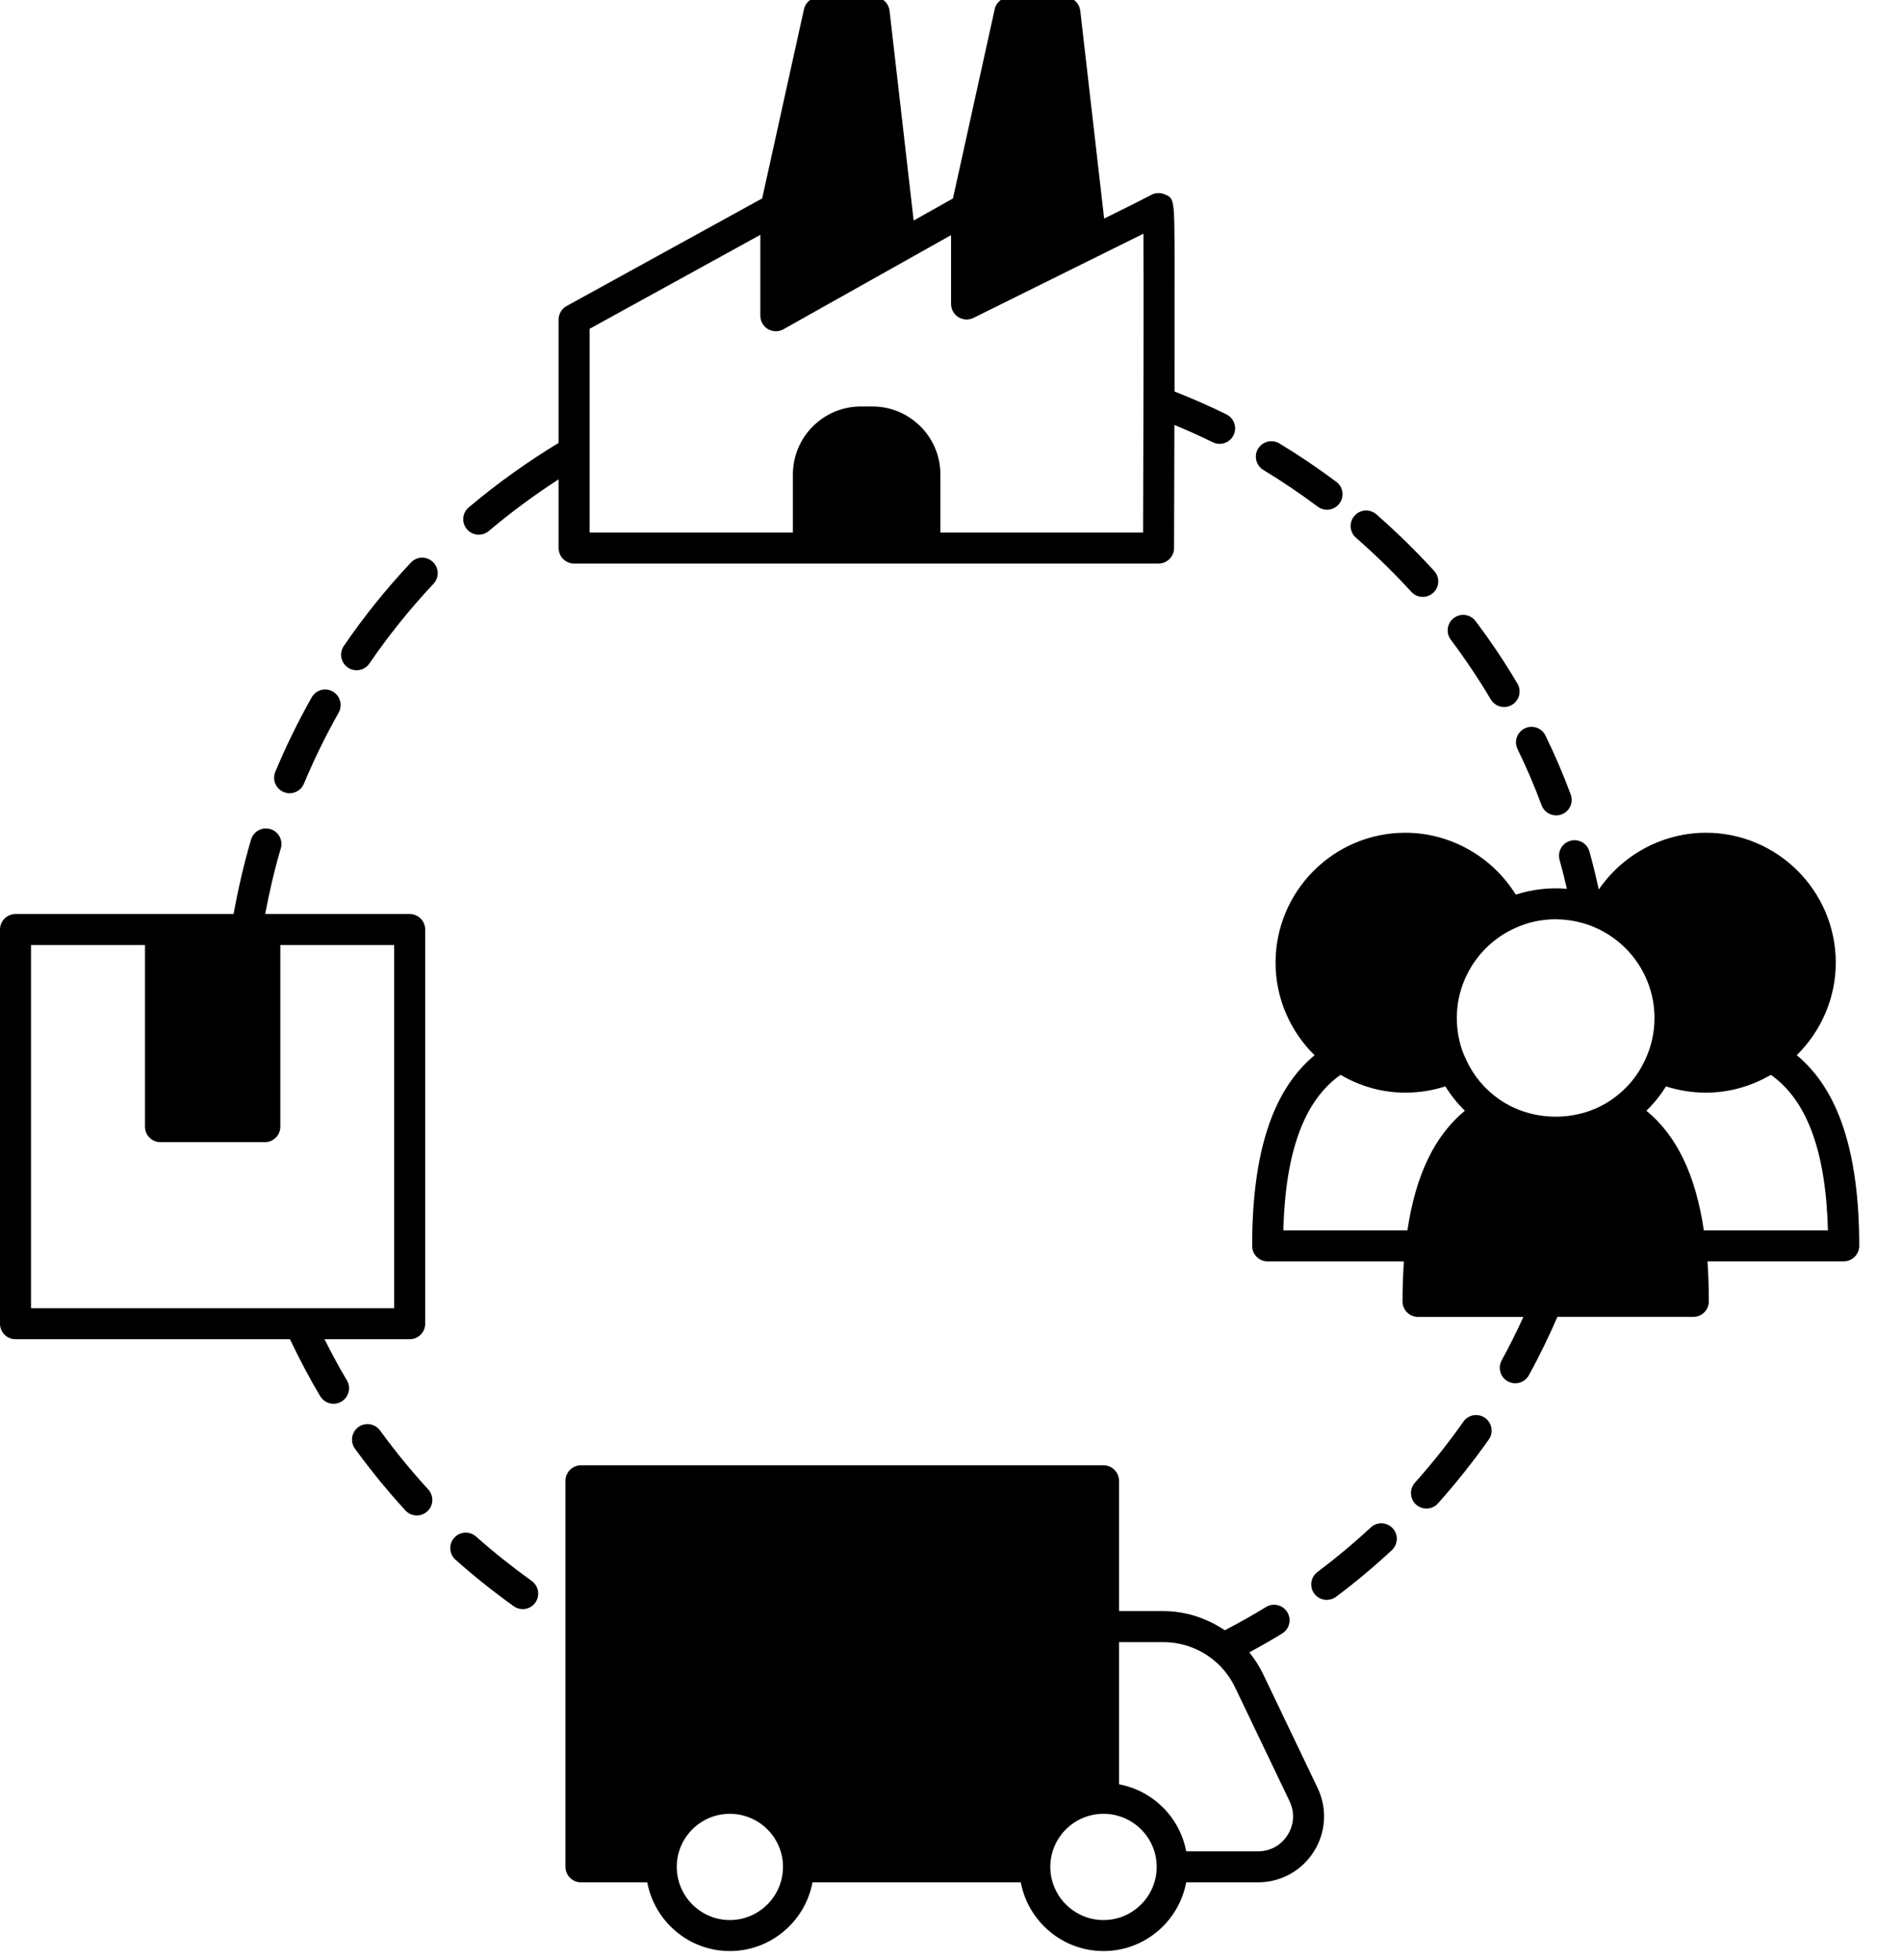
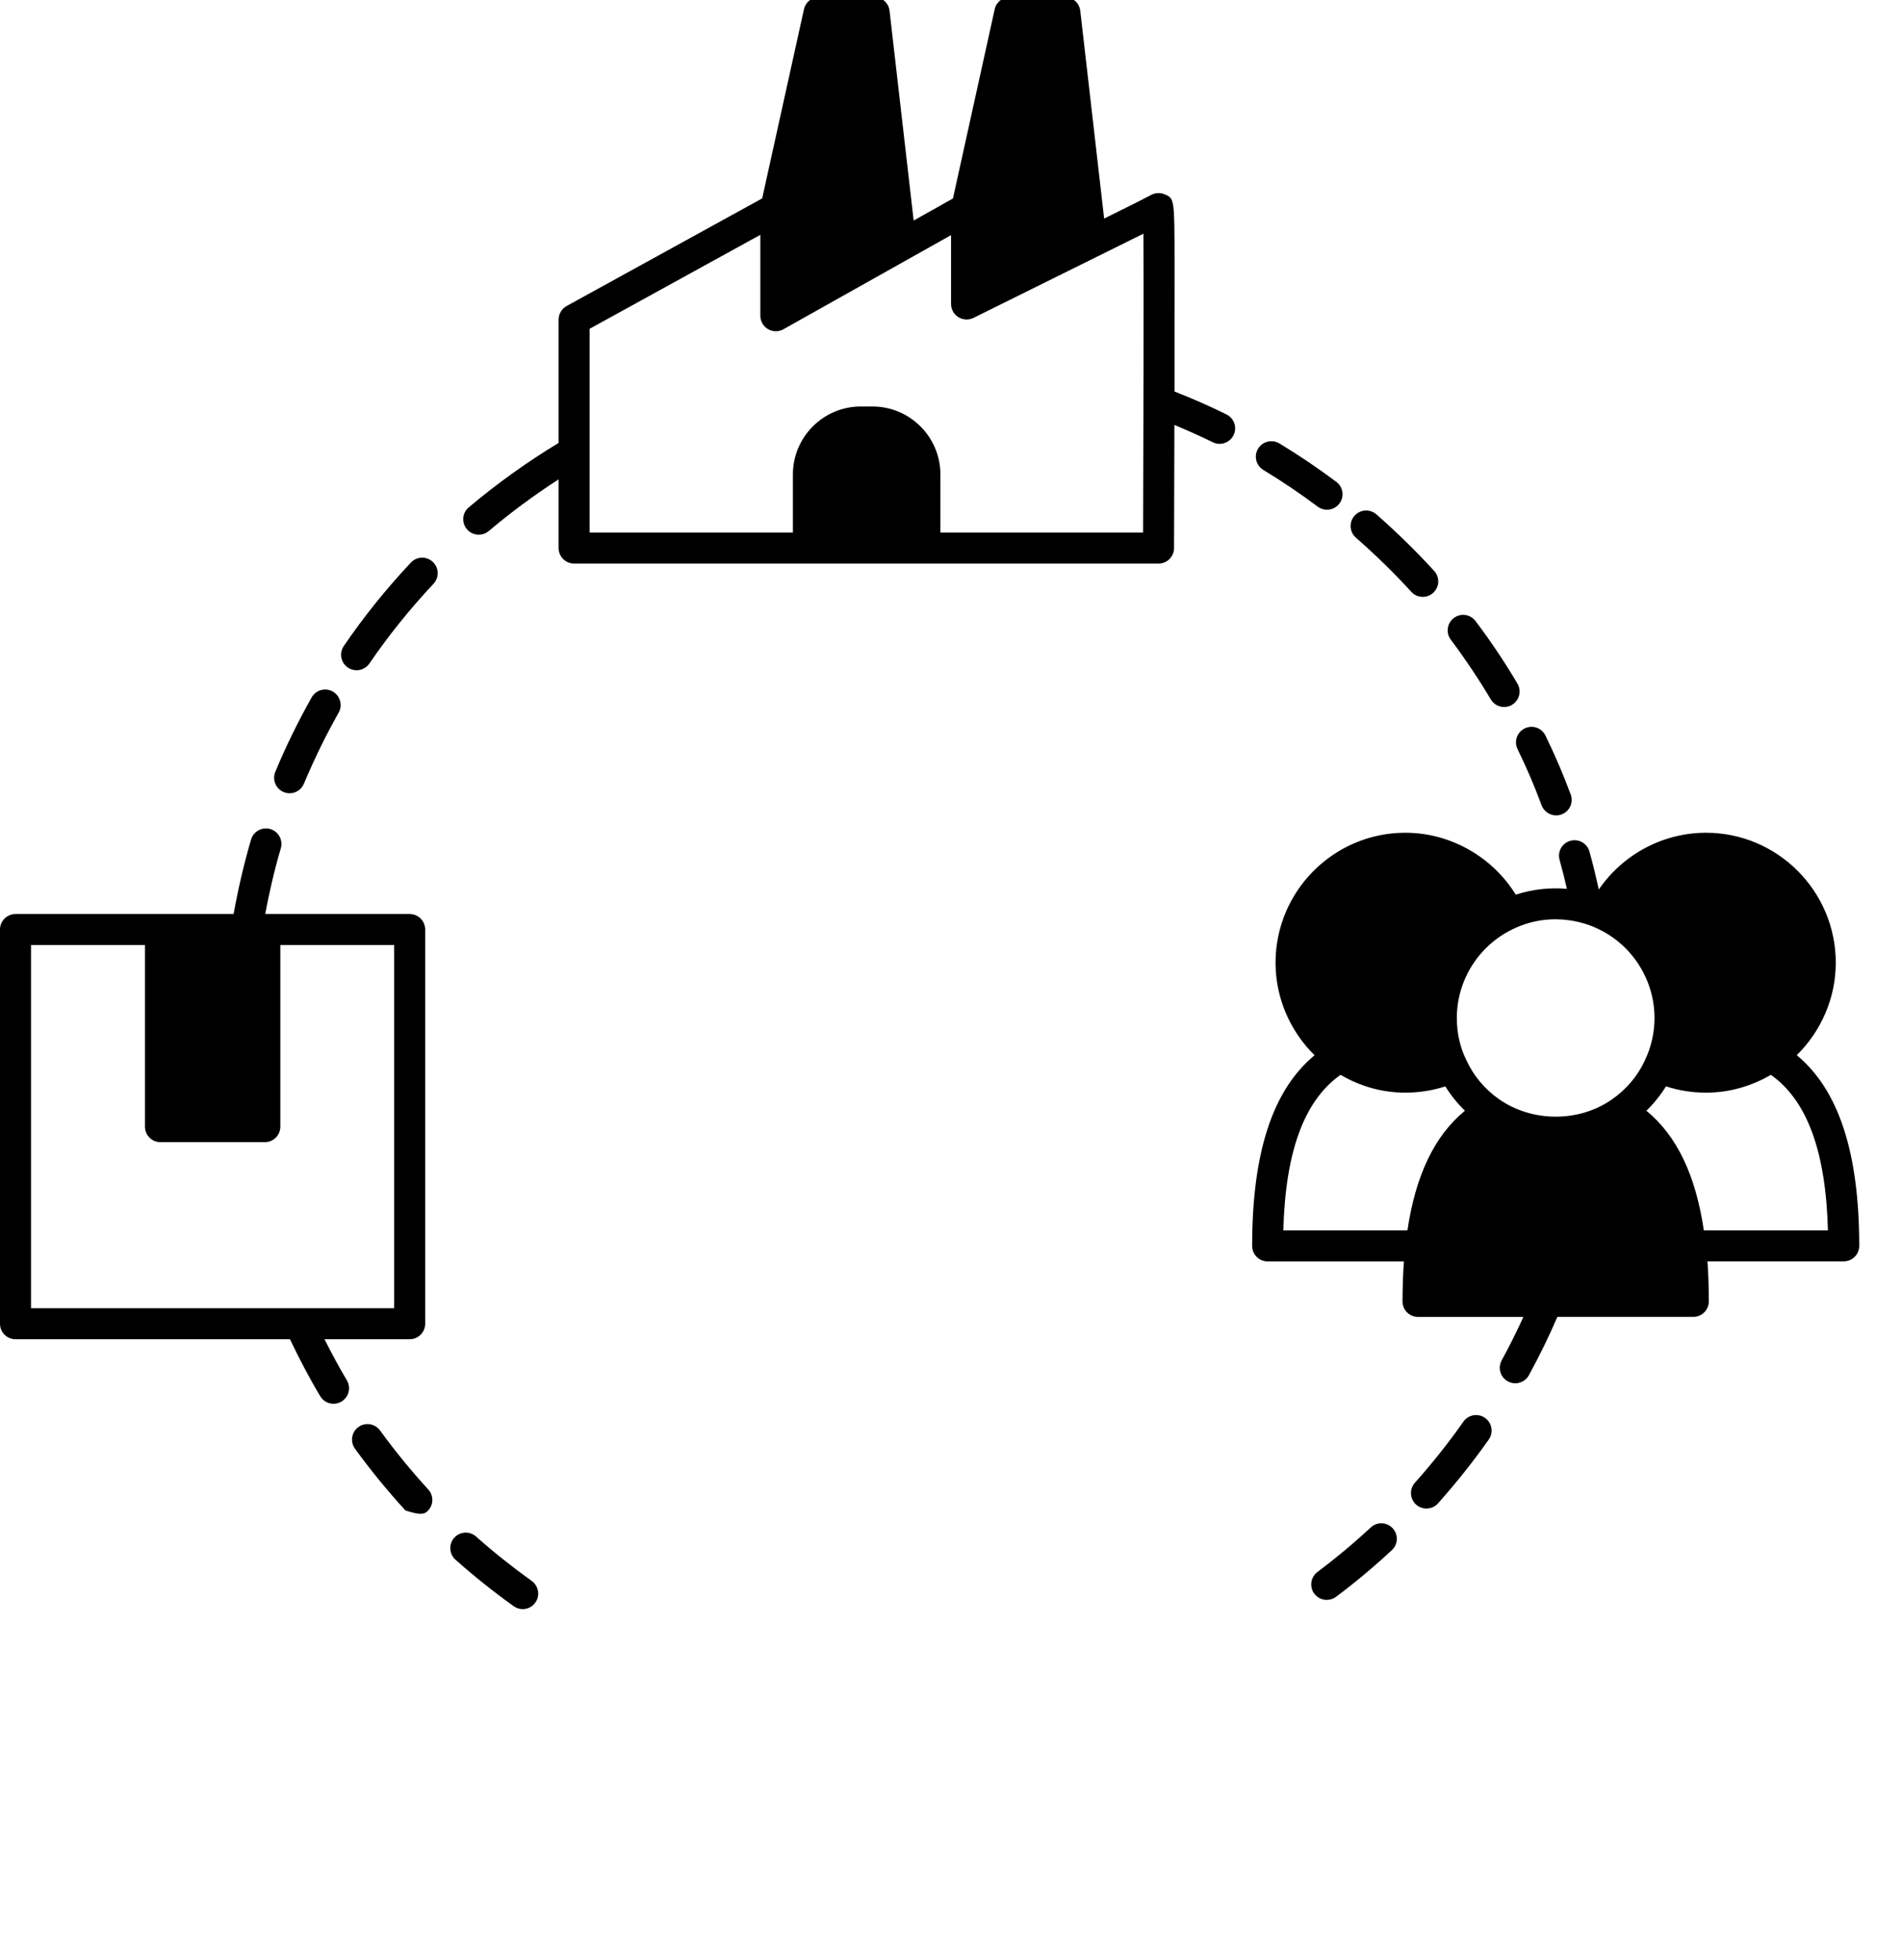
<svg xmlns="http://www.w3.org/2000/svg" width="33" height="34" viewBox="0 0 33 34" fill="none">
  <path d="M26.33 12.997C26.489 13.322 26.625 13.641 26.747 13.971C26.788 14.079 26.89 14.146 27 14.146C27.031 14.146 27.063 14.141 27.093 14.129C27.233 14.078 27.304 13.923 27.252 13.783C27.124 13.437 26.98 13.102 26.814 12.761C26.749 12.627 26.588 12.571 26.454 12.637C26.32 12.702 26.265 12.864 26.33 12.997Z" fill="black" />
  <path d="M25.865 12.133C25.915 12.218 26.005 12.266 26.096 12.266C26.143 12.266 26.19 12.254 26.233 12.228C26.361 12.153 26.403 11.987 26.328 11.86C26.109 11.489 25.864 11.123 25.601 10.775C25.512 10.656 25.343 10.632 25.224 10.722C25.106 10.811 25.082 10.98 25.172 11.098C25.422 11.432 25.655 11.78 25.865 12.133Z" fill="black" />
  <path d="M24.486 10.267C24.539 10.326 24.612 10.355 24.685 10.355C24.749 10.355 24.814 10.332 24.866 10.285C24.976 10.185 24.984 10.014 24.883 9.905C24.572 9.564 24.235 9.234 23.88 8.923C23.768 8.826 23.598 8.837 23.5 8.949C23.402 9.061 23.414 9.231 23.526 9.329C23.866 9.626 24.189 9.942 24.486 10.267Z" fill="black" />
  <path d="M21.919 8.153C22.241 8.348 22.559 8.562 22.863 8.79C22.911 8.826 22.968 8.843 23.024 8.843C23.106 8.843 23.186 8.806 23.239 8.735C23.329 8.616 23.304 8.448 23.185 8.359C22.867 8.121 22.535 7.897 22.198 7.693C22.071 7.617 21.905 7.657 21.828 7.784C21.751 7.911 21.792 8.076 21.919 8.153Z" fill="black" />
  <path d="M7.129 9.76C6.702 10.214 6.31 10.701 5.965 11.207C5.881 11.33 5.913 11.497 6.035 11.581C6.082 11.613 6.135 11.628 6.187 11.628C6.273 11.628 6.357 11.587 6.409 11.511C6.739 11.028 7.113 10.563 7.521 10.128C7.623 10.02 7.618 9.85 7.509 9.748C7.401 9.646 7.231 9.651 7.129 9.76Z" fill="black" />
  <path d="M4.922 13.741C4.955 13.755 4.99 13.762 5.025 13.762C5.13 13.762 5.23 13.7 5.273 13.596C5.447 13.18 5.649 12.765 5.876 12.363C5.948 12.234 5.902 12.07 5.773 11.997C5.643 11.923 5.48 11.97 5.407 12.1C5.17 12.52 4.958 12.954 4.777 13.389C4.72 13.527 4.784 13.684 4.922 13.741Z" fill="black" />
  <path d="M5.63 23.234H7.108C7.256 23.234 7.377 23.114 7.377 22.965V16.126C7.377 15.977 7.256 15.857 7.108 15.857H4.601C4.672 15.482 4.759 15.101 4.872 14.717C4.914 14.575 4.832 14.425 4.69 14.383C4.548 14.341 4.398 14.423 4.356 14.565C4.228 15 4.13 15.432 4.053 15.857H2.784H0.269C0.121 15.857 0 15.978 0 16.126V22.965C0 23.114 0.121 23.234 0.269 23.234H5.031C5.193 23.574 5.367 23.907 5.556 24.222C5.606 24.307 5.696 24.353 5.787 24.353C5.834 24.353 5.882 24.341 5.925 24.315C6.052 24.239 6.094 24.074 6.018 23.946C5.881 23.717 5.753 23.477 5.63 23.234ZM0.538 16.395H2.515V19.546C2.515 19.694 2.636 19.815 2.784 19.815H4.595C4.744 19.815 4.864 19.694 4.864 19.546V16.395H6.839V22.696H0.538V16.395Z" fill="black" />
-   <path d="M6.594 24.817C6.507 24.697 6.338 24.67 6.218 24.757C6.098 24.845 6.072 25.013 6.159 25.133C6.433 25.51 6.728 25.87 7.034 26.204C7.087 26.262 7.159 26.291 7.232 26.291C7.297 26.291 7.362 26.267 7.414 26.22C7.523 26.119 7.531 25.949 7.43 25.84C7.138 25.521 6.856 25.177 6.594 24.817Z" fill="black" />
+   <path d="M6.594 24.817C6.507 24.697 6.338 24.67 6.218 24.757C6.098 24.845 6.072 25.013 6.159 25.133C6.433 25.51 6.728 25.87 7.034 26.204C7.297 26.291 7.362 26.267 7.414 26.22C7.523 26.119 7.531 25.949 7.43 25.84C7.138 25.521 6.856 25.177 6.594 24.817Z" fill="black" />
  <path d="M8.26 26.657C8.149 26.558 7.979 26.568 7.88 26.679C7.782 26.79 7.792 26.96 7.903 27.059C8.221 27.342 8.56 27.613 8.912 27.865C8.96 27.899 9.014 27.916 9.069 27.916C9.153 27.916 9.235 27.877 9.288 27.803C9.374 27.683 9.346 27.515 9.226 27.428C8.889 27.186 8.564 26.927 8.26 26.657Z" fill="black" />
  <path d="M23.783 26.499C23.486 26.775 23.174 27.035 22.858 27.272C22.739 27.361 22.715 27.529 22.803 27.648C22.856 27.719 22.937 27.756 23.019 27.756C23.075 27.756 23.132 27.739 23.18 27.703C23.512 27.455 23.838 27.182 24.149 26.893C24.258 26.792 24.264 26.622 24.163 26.513C24.061 26.404 23.892 26.398 23.783 26.499Z" fill="black" />
  <path d="M25.39 24.664C25.136 25.026 24.853 25.382 24.549 25.723C24.45 25.834 24.46 26.004 24.57 26.103C24.622 26.149 24.686 26.171 24.749 26.171C24.823 26.171 24.897 26.141 24.95 26.081C25.268 25.724 25.564 25.351 25.831 24.973C25.916 24.852 25.887 24.684 25.765 24.598C25.643 24.513 25.476 24.542 25.39 24.664Z" fill="black" />
-   <path d="M21.912 29.036C21.848 28.904 21.768 28.78 21.676 28.666C21.873 28.559 22.066 28.45 22.247 28.338C22.373 28.26 22.412 28.094 22.334 27.968C22.256 27.841 22.09 27.802 21.964 27.88C21.74 28.019 21.499 28.153 21.251 28.283C20.936 28.071 20.566 27.95 20.184 27.95H19.415V25.69C19.415 25.542 19.294 25.421 19.146 25.421H10.08C9.931 25.421 9.811 25.542 9.811 25.69V32.387C9.811 32.536 9.931 32.656 10.08 32.656H11.23C11.356 33.333 11.95 33.848 12.662 33.848C13.376 33.848 13.97 33.333 14.097 32.656H17.711C17.838 33.333 18.433 33.848 19.146 33.848C19.86 33.848 20.454 33.333 20.581 32.656H21.826C22.222 32.656 22.585 32.456 22.796 32.121C23.007 31.786 23.031 31.372 22.859 31.015L21.912 29.036ZM12.662 33.31C12.155 33.31 11.742 32.896 11.742 32.387C11.742 31.88 12.155 31.467 12.662 31.467C13.171 31.467 13.585 31.88 13.585 32.387C13.585 32.896 13.171 33.31 12.662 33.31ZM19.146 33.31C18.637 33.31 18.223 32.896 18.223 32.387C18.223 31.88 18.637 31.467 19.146 31.467C19.654 31.467 20.069 31.88 20.069 32.387C20.069 32.896 19.655 33.31 19.146 33.31ZM22.34 31.834C22.227 32.015 22.039 32.118 21.825 32.118H20.581C20.47 31.529 20.005 31.065 19.415 30.955V28.489H20.184C20.504 28.489 20.816 28.601 21.063 28.805C21.214 28.929 21.34 29.09 21.427 29.27L22.374 31.248C22.466 31.44 22.454 31.654 22.34 31.834Z" fill="black" />
  <path d="M14.026 9.777H16.047H20.101C20.249 9.777 20.369 9.657 20.37 9.509C20.37 9.509 20.373 8.531 20.376 7.372C20.607 7.469 20.829 7.567 21.041 7.672C21.08 7.691 21.12 7.7 21.161 7.7C21.26 7.7 21.355 7.645 21.402 7.55C21.468 7.417 21.413 7.256 21.28 7.19C20.995 7.048 20.695 6.918 20.378 6.792C20.378 6.717 20.378 6.642 20.378 6.567C20.379 5.831 20.38 5.095 20.379 4.542C20.377 3.442 20.377 3.442 20.204 3.37C20.124 3.337 20.033 3.345 19.96 3.389C19.912 3.416 19.622 3.562 19.157 3.792L18.743 0.188C18.728 0.052 18.613 -0.051 18.476 -0.051H17.521C17.395 -0.051 17.285 0.037 17.258 0.16L16.534 3.443L15.852 3.826L15.434 0.188C15.419 0.052 15.304 -0.051 15.167 -0.051H14.212C14.086 -0.051 13.976 0.037 13.949 0.16L13.224 3.442L9.831 5.309C9.745 5.357 9.692 5.447 9.692 5.545V7.684C9.149 8.013 8.625 8.387 8.133 8.802C8.019 8.898 8.005 9.067 8.101 9.181C8.154 9.244 8.23 9.276 8.306 9.276C8.368 9.276 8.429 9.256 8.48 9.213C8.866 8.887 9.272 8.587 9.692 8.316V9.508C9.692 9.657 9.813 9.777 9.961 9.777H14.026ZM10.23 5.704L13.192 4.074V5.478C13.192 5.573 13.243 5.662 13.325 5.71C13.408 5.758 13.51 5.759 13.593 5.712L16.501 4.079V5.273C16.501 5.366 16.549 5.453 16.628 5.502C16.707 5.551 16.806 5.556 16.89 5.515C16.89 5.515 18.092 4.92 19.052 4.444C19.411 4.267 19.662 4.143 19.839 4.054C19.845 5.011 19.839 7.425 19.833 9.239H16.316V8.23C16.316 7.581 15.787 7.052 15.137 7.052H14.935C14.286 7.052 13.757 7.581 13.757 8.23V9.239H10.23V5.704Z" fill="black" />
  <path d="M31.174 18.306C31.601 17.885 31.851 17.309 31.851 16.702C31.851 15.459 30.84 14.447 29.599 14.447C28.851 14.447 28.154 14.825 27.739 15.432C27.691 15.214 27.639 14.994 27.577 14.773C27.537 14.63 27.389 14.546 27.245 14.587C27.102 14.626 27.019 14.775 27.059 14.918C27.106 15.086 27.148 15.253 27.186 15.42C26.883 15.394 26.581 15.429 26.299 15.521C25.892 14.864 25.166 14.447 24.383 14.447C23.141 14.447 22.131 15.459 22.131 16.702C22.131 17.312 22.382 17.889 22.808 18.307C22.08 18.91 21.725 19.996 21.725 21.615C21.725 21.763 21.845 21.884 21.994 21.884H24.358C24.343 22.098 24.334 22.327 24.334 22.578C24.334 22.727 24.455 22.847 24.604 22.847H26.431C26.317 23.096 26.194 23.347 26.055 23.599C25.983 23.73 26.03 23.893 26.161 23.965C26.202 23.987 26.246 23.998 26.29 23.998C26.385 23.998 26.477 23.948 26.526 23.859C26.713 23.519 26.876 23.18 27.021 22.846H29.379C29.527 22.846 29.648 22.726 29.648 22.578C29.648 22.326 29.64 22.098 29.625 21.883H31.988C32.137 21.883 32.258 21.763 32.258 21.614C32.257 19.995 31.902 18.909 31.174 18.306ZM27.459 16.014C27.547 16.039 27.623 16.066 27.69 16.098C27.692 16.099 27.693 16.099 27.695 16.1C28.309 16.376 28.706 16.989 28.706 17.663C28.706 17.917 28.648 18.17 28.537 18.4C28.415 18.665 28.22 18.897 27.972 19.07C27.402 19.473 26.587 19.474 26.009 19.07C25.762 18.897 25.567 18.665 25.442 18.393C25.333 18.174 25.276 17.921 25.276 17.662C25.276 16.989 25.674 16.375 26.291 16.099C26.511 15.999 26.746 15.948 26.992 15.948C27.148 15.949 27.306 15.971 27.459 16.014ZM23.259 18.647C23.598 18.846 23.98 18.956 24.383 18.956C24.623 18.956 24.855 18.919 25.077 18.847C25.172 19.001 25.286 19.142 25.416 19.27C24.888 19.704 24.561 20.39 24.419 21.346H22.266C22.302 19.972 22.631 19.089 23.259 18.647ZM29.562 21.346C29.421 20.389 29.094 19.703 28.565 19.27C28.696 19.142 28.811 19 28.905 18.847C29.128 18.919 29.36 18.956 29.599 18.956C30 18.956 30.383 18.846 30.725 18.647C31.351 19.089 31.679 19.972 31.715 21.346H29.562Z" fill="black" />
</svg>